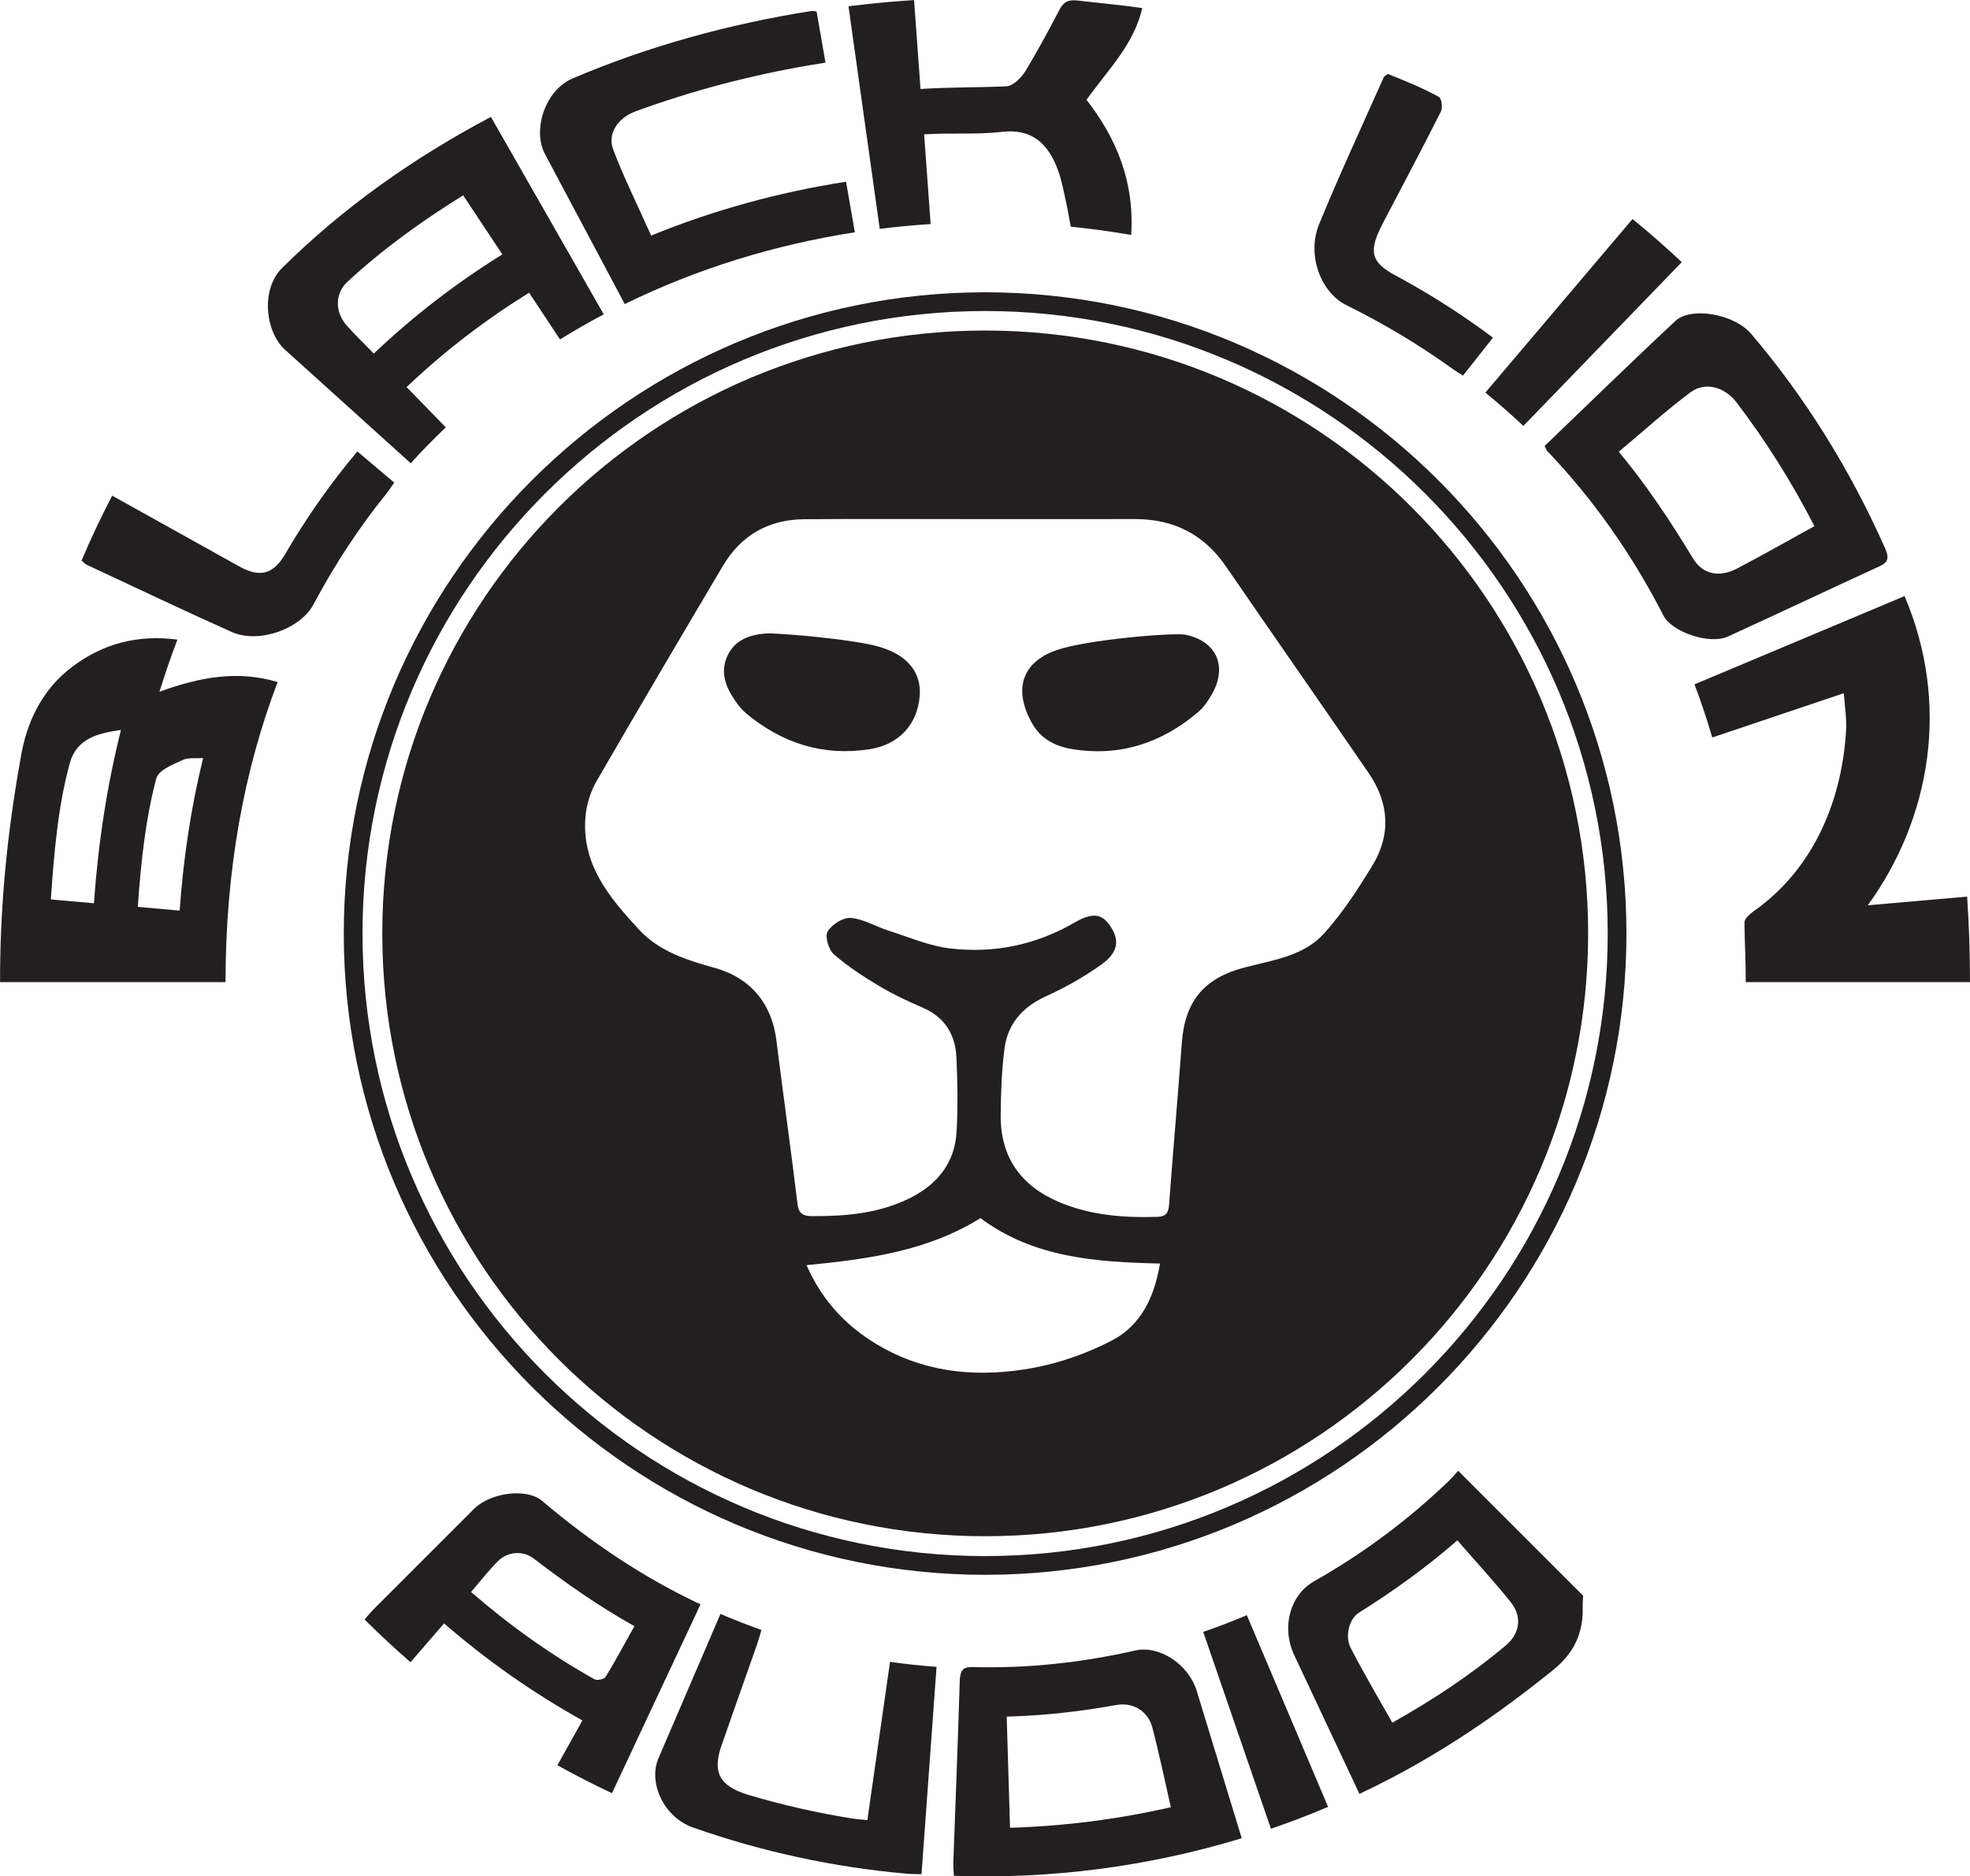
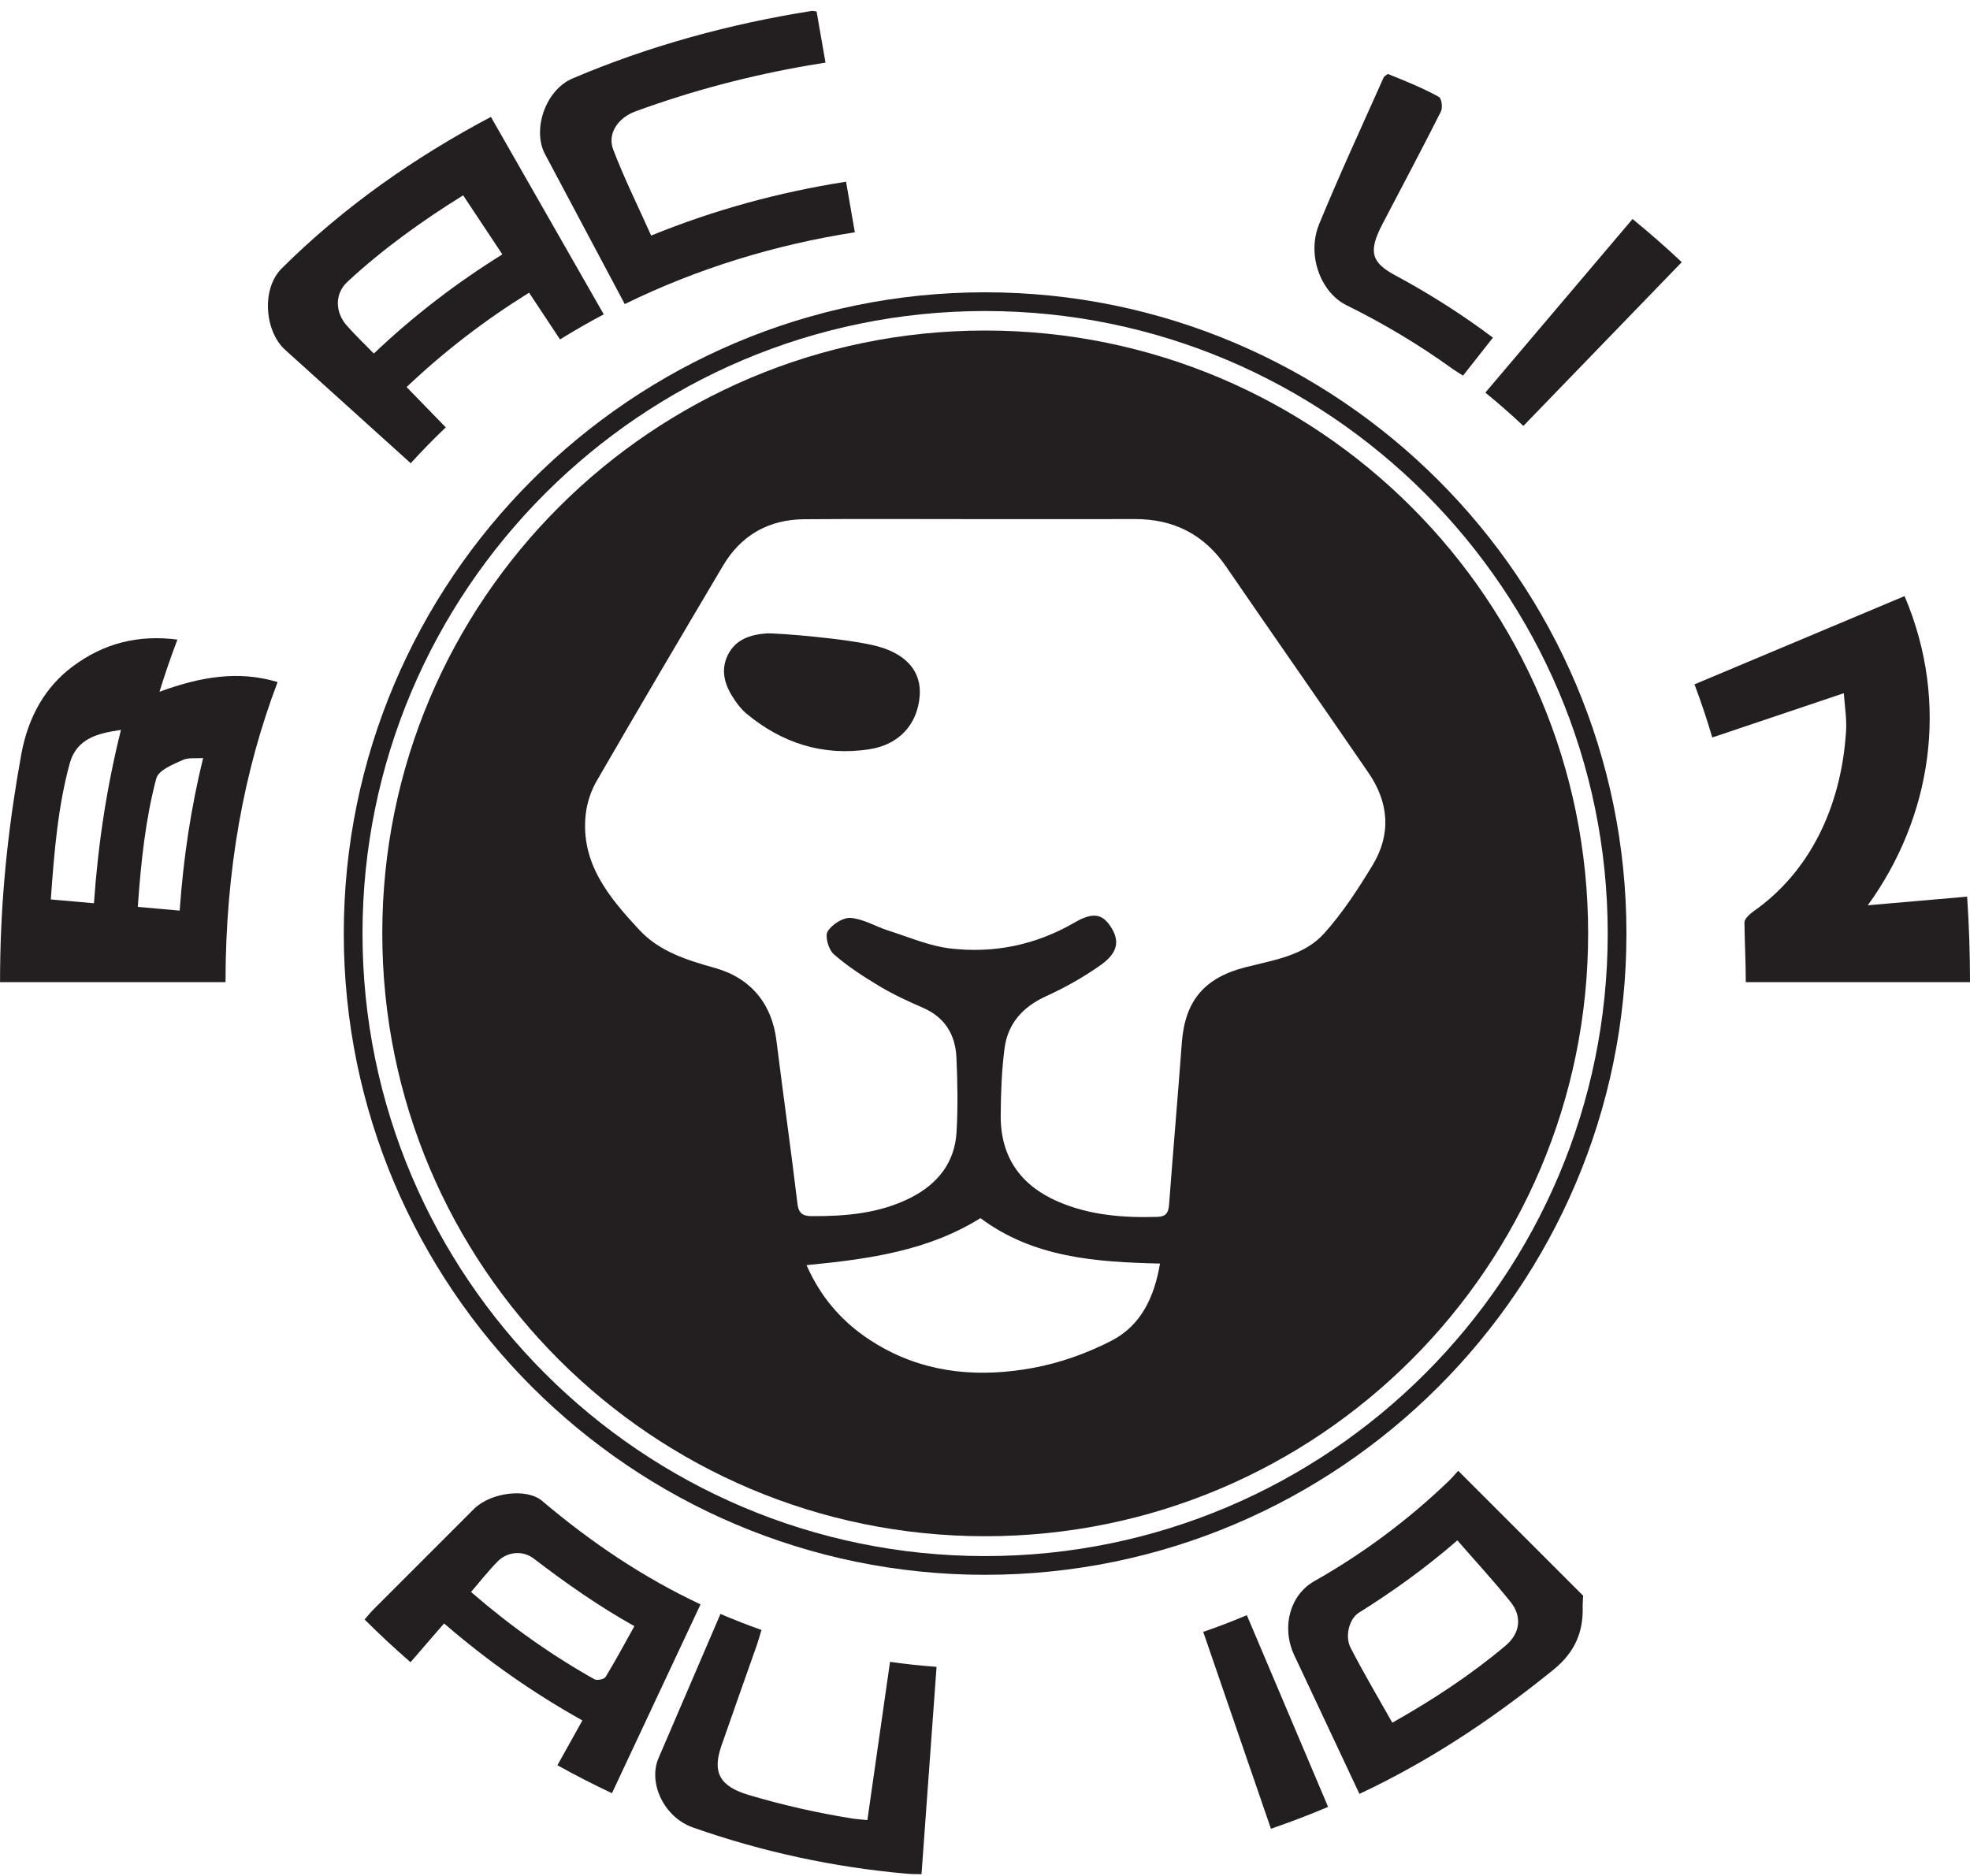
<svg xmlns="http://www.w3.org/2000/svg" xmlns:ns1="http://sodipodi.sourceforge.net/DTD/sodipodi-0.dtd" xmlns:ns2="http://www.inkscape.org/namespaces/inkscape" version="1.1" id="svg1" width="841.441" height="801.549" viewBox="0 0 841.441 801.549" ns1:docname="blacklion-logo-simple.ai">
  <defs id="defs1">
    <clipPath clipPathUnits="userSpaceOnUse" id="clipPath2">
      <path d="M 0,601.162 H 631.081 V 0 H 0 Z" transform="translate(-315.576,-102.616)" id="path2" />
    </clipPath>
    <clipPath clipPathUnits="userSpaceOnUse" id="clipPath4">
      <path d="M 0,601.162 H 631.081 V 0 H 0 Z" transform="translate(-482.316,-73.933)" id="path4" />
    </clipPath>
    <clipPath clipPathUnits="userSpaceOnUse" id="clipPath6">
-       <path d="M 0,601.162 H 631.081 V 0 H 0 Z" transform="translate(-323.561,-15.574)" id="path6" />
-     </clipPath>
+       </clipPath>
    <clipPath clipPathUnits="userSpaceOnUse" id="clipPath8">
      <path d="M 0,601.162 H 631.081 V 0 H 0 Z" transform="translate(-194.001,-63.9)" id="path8" />
    </clipPath>
    <clipPath clipPathUnits="userSpaceOnUse" id="clipPath10">
      <path d="M 0,601.162 H 631.081 V 0 H 0 Z" transform="translate(-277.859,-18.033)" id="path10" />
    </clipPath>
    <clipPath clipPathUnits="userSpaceOnUse" id="clipPath12">
      <path d="M 0,601.162 H 631.081 V 0 H 0 Z" transform="translate(-385.446,-78.337)" id="path12" />
    </clipPath>
    <clipPath clipPathUnits="userSpaceOnUse" id="clipPath14">
      <path d="M 0,601.162 H 631.081 V 0 H 0 Z" transform="translate(-57.559,-309.417)" id="path14" />
    </clipPath>
    <clipPath clipPathUnits="userSpaceOnUse" id="clipPath16">
      <path d="M 0,601.162 H 631.081 V 0 H 0 Z" transform="translate(-111.304,-510.883)" id="path16" />
    </clipPath>
    <clipPath clipPathUnits="userSpaceOnUse" id="clipPath18">
      <path d="M 0,601.162 H 631.081 V 0 H 0 Z" transform="translate(-197.159,-509.344)" id="path18" />
    </clipPath>
    <clipPath clipPathUnits="userSpaceOnUse" id="clipPath20">
      <path d="M 0,601.162 H 631.081 V 0 H 0 Z" transform="translate(-298.123,-529.377)" id="path20" />
    </clipPath>
    <clipPath clipPathUnits="userSpaceOnUse" id="clipPath22">
-       <path d="M 0,601.162 H 631.081 V 0 H 0 Z" transform="translate(-126.286,-446.548)" id="path22" />
-     </clipPath>
+       </clipPath>
    <clipPath clipPathUnits="userSpaceOnUse" id="clipPath24">
      <path d="M 0,601.162 H 631.081 V 0 H 0 Z" transform="translate(-630.161,-313.895)" id="path24" />
    </clipPath>
    <clipPath clipPathUnits="userSpaceOnUse" id="clipPath26">
-       <path d="M 0,601.162 H 631.081 V 0 H 0 Z" transform="translate(-542.409,-422.169)" id="path26" />
-     </clipPath>
+       </clipPath>
    <clipPath clipPathUnits="userSpaceOnUse" id="clipPath28">
      <path d="M 0,601.162 H 631.081 V 0 H 0 Z" transform="translate(-431.244,-503.422)" id="path28" />
    </clipPath>
    <clipPath clipPathUnits="userSpaceOnUse" id="clipPath30">
      <path d="M 0,601.162 H 631.081 V 0 H 0 Z" transform="translate(-488.002,-464.697)" id="path30" />
    </clipPath>
    <clipPath clipPathUnits="userSpaceOnUse" id="clipPath32">
      <path d="M 0,601.162 H 631.081 V 0 H 0 Z" transform="translate(-379.754,-397.802)" id="path32" />
    </clipPath>
    <clipPath clipPathUnits="userSpaceOnUse" id="clipPath34">
      <path d="M 0,601.162 H 631.081 V 0 H 0 Z" transform="translate(-281.449,-394.001)" id="path34" />
    </clipPath>
    <clipPath clipPathUnits="userSpaceOnUse" id="clipPath36">
      <path d="M 0,601.162 H 631.081 V 0 H 0 Z" transform="translate(-439.68,-323.926)" id="path36" />
    </clipPath>
  </defs>
  <ns1:namedview id="namedview1" pagecolor="#ffffff" bordercolor="#000000" borderopacity="0.25" ns2:showpageshadow="2" ns2:pageopacity="0.0" ns2:pagecheckerboard="0" ns2:deskcolor="#d1d1d1">
    <ns2:page x="0" y="0" ns2:label="1" id="page1" width="841.441" height="801.549" margin="0" bleed="0" />
  </ns1:namedview>
  <g id="layer-MC0" ns2:groupmode="layer" ns2:label="Layer 1">
    <path id="path1" d="M 0,0 C -110.005,0 -199.5,89.495 -199.5,199.5 -199.5,309.504 -110.005,399 0,399 110.005,399 199.5,309.504 199.5,199.5 199.5,89.495 110.005,0 0,0 M 0,405 C -113.313,405 -205.5,312.812 -205.5,199.5 -205.5,86.187 -113.313,-6 0,-6 113.313,-6 205.5,86.187 205.5,199.5 205.5,312.812 113.313,405 0,405" style="fill:#231f20;fill-opacity:1;fill-rule:nonzero;stroke:none" transform="matrix(1.333,0,0,-1.333,420.768,664.728)" clip-path="url(#clipPath2)" />
    <path id="path3" d="m 0,0 c -11.22,-9.429 -23.35,-17.413 -36.305,-24.704 -4.605,8.187 -9.249,15.985 -13.381,24.044 -1.882,3.733 -0.39,9.276 2.623,11.173 10.774,6.749 21.273,14.224 31.6,23.215 C -9.478,26.841 -3.688,20.602 1.61,13.965 5.251,9.445 4.785,4.033 0,0 m -15.196,56.033 c -1.009,-1.121 -1.983,-2.279 -3.065,-3.319 -13.243,-12.729 -27.736,-23.402 -43.05,-32.066 -7.641,-4.338 -10.631,-14.434 -6.497,-23.547 6.243,-13.286 12.489,-26.572 18.733,-39.856 0.681,-1.449 1.362,-2.898 2.235,-4.755 2.239,1.053 3.896,1.863 5.549,2.683 19.972,9.932 38.777,22.617 56.699,37.17 7.086,5.776 9.47,12.393 9.288,19.937 -0.03,1.225 0.101,2.479 0.145,3.717 C 11.495,29.342 -1.85,42.688 -15.196,56.033" style="fill:#231f20;fill-opacity:1;fill-rule:nonzero;stroke:none" transform="matrix(1.333,0,0,-1.333,643.088,702.972)" clip-path="url(#clipPath4)" />
    <path id="path5" d="m 0,0 c -0.355,11.83 -0.703,23.41 -1.069,35.611 2.647,0.079 5.196,0.199 7.742,0.36 9.157,0.58 18.282,1.72 27.334,3.367 C 39.211,40.283 44.1,37.614 45.576,32.177 47.792,23.819 49.525,15.332 51.525,6.586 34.555,2.723 17.608,0.539 0,0 M 59.768,44.029 C 57.004,52.608 47.699,58.496 40.212,56.824 23.091,52.937 5.581,51.008 -11.893,51.504 c -3.214,0.098 -4.117,-0.983 -4.232,-4.68 -0.565,-19.301 -1.356,-38.595 -2.05,-57.892 -0.052,-1.428 0.108,-2.862 0.174,-4.334 31.208,-1.078 62.064,2.883 92.241,12.041 -0.546,1.789 -1.016,3.326 -1.485,4.863 -4.328,14.176 -8.652,28.353 -12.987,42.527" style="fill:#231f20;fill-opacity:1;fill-rule:nonzero;stroke:none" transform="matrix(1.333,0,0,-1.333,431.415,780.783)" clip-path="url(#clipPath6)" />
    <path id="path7" d="m 0,0 c -0.454,-0.751 -2.737,-1.225 -3.591,-0.744 -13.684,7.692 -26.734,16.886 -39.533,27.967 3.136,3.63 5.704,6.944 8.641,9.893 3.003,2.985 7.894,3.547 11.47,0.806 C -12.719,30.032 -2.231,22.678 9.225,16.269 6.058,10.6 3.183,5.206 0,0 m -20.352,56.418 c -5.038,4.232 -16.421,2.629 -21.7,-2.455 C -52.857,43.19 -63.641,32.395 -74.415,21.59 c -1.014,-1.016 -1.904,-2.154 -2.806,-3.188 4.902,-4.883 9.54,-9.196 14.713,-13.686 3.696,4.275 7.169,8.292 10.748,12.431 13.997,-12.101 28.496,-22.237 44.325,-31.09 -2.771,-4.974 -5.409,-9.709 -8.001,-14.36 6.173,-3.438 11.733,-6.259 17.473,-8.956 9.475,20.202 18.801,40.087 28.379,60.508 -18.302,8.596 -35.058,19.85 -50.768,33.169" style="fill:#231f20;fill-opacity:1;fill-rule:nonzero;stroke:none" transform="matrix(1.333,0,0,-1.333,258.668,716.349)" clip-path="url(#clipPath8)" />
    <path id="path9" d="m 0,0 c -1.984,0.192 -3.531,0.301 -5.057,0.545 -11.132,1.784 -22.172,4.291 -33.042,7.521 -9.339,2.823 -11.637,7.3 -8.628,15.874 3.722,10.754 7.562,21.466 11.327,32.205 0.528,1.506 0.938,3.052 1.468,4.787 -4.433,1.57 -8.495,3.144 -13.141,5.133 -0.767,-1.786 -1.405,-3.27 -2.042,-4.754 -5.909,-13.759 -11.822,-27.516 -17.728,-41.276 -3.566,-7.98 1.605,-19.135 10.986,-22.414 22.222,-7.822 45.238,-12.752 68.457,-14.802 1.602,-0.142 3.216,-0.123 4.748,-0.157 1.628,22.451 3.224,44.455 4.82,66.449 C 17.105,49.48 12.355,49.987 7.259,50.708 4.819,33.66 2.43,16.977 0,0" style="fill:#231f20;fill-opacity:1;fill-rule:nonzero;stroke:none" transform="matrix(1.333,0,0,-1.333,370.479,777.505)" clip-path="url(#clipPath10)" />
    <path id="path11" d="m 0,0 c 7.331,-21.317 14.51,-42.192 21.698,-63.095 6.332,2.175 12.272,4.453 18.315,7.009 C 31.295,-35.516 22.684,-15.2 13.975,5.348 9.312,3.377 4.781,1.643 0,0" style="fill:#231f20;fill-opacity:1;fill-rule:nonzero;stroke:none" transform="matrix(1.333,0,0,-1.333,513.928,697.1)" clip-path="url(#clipPath12)" />
    <path id="path13" d="m 0,0 c -4.456,0.396 -8.694,0.772 -13.419,1.192 1.008,14.503 2.508,28.299 5.911,41.112 0.741,2.795 5.371,4.507 8.459,5.948 1.806,0.846 4.065,0.465 6.559,0.642 C 3.637,33 1.205,17.093 0,0 m -27.473,2.358 c -4.58,0.405 -8.941,0.792 -13.813,1.223 1.062,15.353 2.343,30.082 6.059,43.605 2.289,8.22 9.344,9.665 16.408,10.721 -4.483,-18.04 -7.279,-36.032 -8.654,-55.549 m 20.998,67.769 c 1.905,6.158 3.658,11.211 5.749,16.723 -12.4,1.597 -23.514,-1.022 -33.784,-8.774 -8.249,-6.237 -13.961,-15.514 -16.237,-27.977 -3.721,-20.429 -6.288,-42.029 -6.734,-64.977 -0.049,-2.541 -0.077,-5.096 -0.078,-8.052 24.307,0 47.96,0 72.245,0 0.021,36.113 5.956,67.912 16.695,96.171 -12.595,3.783 -24.697,1.712 -37.856,-3.114" style="fill:#231f20;fill-opacity:1;fill-rule:nonzero;stroke:none" transform="matrix(1.333,0,0,-1.333,76.745,388.993)" clip-path="url(#clipPath14)" />
    <path id="path15" d="M 0,0 C 11.304,10.48 23.828,19.467 37.069,27.708 41.307,21.323 45.332,15.257 49.629,8.783 35.16,-0.232 21.484,-10.623 8.45,-22.995 5.453,-19.911 2.481,-17.091 -0.214,-14.032 -3.873,-9.92 -4.262,-3.958 0,0 m 7.186,-46.333 c 4.352,-3.93 8.704,-7.859 13.086,-11.816 3.791,4.167 7.38,7.82 11.24,11.493 -4.278,4.399 -8.266,8.499 -12.563,12.918 12.227,11.591 25.075,21.427 39.251,30.241 3.429,-5.182 6.703,-10.129 9.912,-14.978 4.931,3.054 9.458,5.625 14.011,8.039 C 69.99,10.797 58.058,31.679 45.966,52.841 21.382,39.821 -1.313,23.909 -21.002,4.347 c -6.813,-6.732 -5.388,-20.511 1.12,-26.231 9.011,-8.163 18.044,-16.3 27.068,-24.449" style="fill:#231f20;fill-opacity:1;fill-rule:nonzero;stroke:none" transform="matrix(1.333,0,0,-1.333,148.406,120.372)" clip-path="url(#clipPath16)" />
    <path id="path17" d="M 0,0 C 0.97,-1.823 1.939,-3.646 2.978,-5.599 26.409,5.87 51.152,13.413 76.707,17.402 75.782,22.717 74.906,27.749 73.886,33.606 52.327,30.241 31.565,24.561 11.44,16.349 7.217,25.808 2.788,34.681 -0.707,43.877 c -1.975,5.119 1.497,10.216 7.166,12.287 17.967,6.581 36.582,11.477 55.506,14.734 1.799,0.31 3.602,0.604 5.337,0.873 -1.034,5.944 -1.954,11.241 -2.849,16.387 -0.883,0.108 -1.247,0.231 -1.579,0.178 C 36.565,84.174 10.709,77.112 -13.702,66.717 -22.601,62.96 -26.724,49.989 -22.512,42.337 -15.021,28.218 -7.505,14.112 0,0" style="fill:#231f20;fill-opacity:1;fill-rule:nonzero;stroke:none" transform="matrix(1.333,0,0,-1.333,262.878,122.425)" clip-path="url(#clipPath18)" />
-     <path id="path19" d="m 0,0 c -0.696,9.627 -1.375,19.007 -2.079,28.743 8.79,0.562 17.006,-0.15 24.994,0.808 9.785,1.134 14.852,-4.079 17.855,-12.183 1.1,-2.949 1.696,-6.115 2.389,-9.21 0.68,-3.045 1.223,-6.123 1.744,-8.993 6.516,-0.662 12.587,-1.482 19.349,-2.654 1.119,16.892 -4.608,30.829 -14.3,43.296 6.614,9.394 15.131,17.522 17.865,29.41 C 60.39,70.279 53.713,70.856 47.071,71.636 43.76,72.018 42.449,70.979 41.087,68.338 37.729,61.819 34.174,55.38 30.452,49.126 29.151,46.958 26.38,44.23 24.24,44.133 15.26,43.737 6.237,43.896 -3.24,43.286 -3.958,53.157 -4.631,62.415 -5.312,71.785 -12.654,71.307 -19.43,70.653 -26.32,69.794 -22.954,45.814 -19.628,22.109 -16.308,-1.543 -10.841,-0.863 -5.723,-0.373 0,0" style="fill:#231f20;fill-opacity:1;fill-rule:nonzero;stroke:none" transform="matrix(1.333,0,0,-1.333,397.498,95.714)" clip-path="url(#clipPath20)" />
    <path id="path21" d="m 0,0 c -4.016,3.394 -7.622,6.442 -11.809,9.979 -1.348,-1.602 -2.391,-2.878 -3.425,-4.165 -7.154,-8.91 -13.712,-18.473 -19.654,-28.65 -3.736,-6.446 -8.011,-7.766 -14.704,-4.07 -10.735,5.971 -21.464,11.955 -32.195,17.934 -2.812,1.567 -5.625,3.133 -8.589,4.785 -3.698,-7.11 -6.826,-13.782 -9.816,-20.807 0.661,-0.546 1.098,-1.075 1.65,-1.333 15.546,-7.264 31.043,-14.65 46.697,-21.649 8.779,-3.718 21.822,1.262 25.889,8.773 6.862,12.929 14.735,24.873 23.545,35.79 C -1.558,-2.356 -0.847,-1.183 0,0" style="fill:#231f20;fill-opacity:1;fill-rule:nonzero;stroke:none" transform="matrix(1.333,0,0,-1.333,168.381,206.152)" clip-path="url(#clipPath22)" />
    <path id="path23" d="m 0,0 c -10.672,-0.93 -21.071,-1.836 -31.827,-2.774 20.22,27.893 26.454,64.603 11.778,99.086 C -42.9,86.709 -65.1,77.381 -87.355,68.029 c 2.101,-5.583 3.93,-11.033 5.692,-17.03 13.848,4.664 27.38,9.221 42.138,14.192 0.397,-4.744 0.964,-8.503 0.733,-12.168 -1.544,-24.43 -11.773,-45.176 -29.57,-57.669 -1.234,-0.877 -2.999,-2.429 -2.989,-3.626 0.054,-6.212 0.427,-12.541 0.427,-19.136 24.329,0 47.965,0 71.844,0 C 0.912,-18.084 0.636,-9.461 0,0" style="fill:#231f20;fill-opacity:1;fill-rule:nonzero;stroke:none" transform="matrix(1.333,0,0,-1.333,840.214,383.023)" clip-path="url(#clipPath24)" />
    <path id="path25" d="m 0,0 c -7.28,11.983 -14.863,23.478 -23.848,34.266 7.86,6.571 15.12,13.191 22.959,19.034 4.676,3.521 10.975,1.77 14.797,-3.256 C 23.082,37.993 31.356,24.973 38.837,10.425 30.107,5.617 22.139,1.077 14.028,-3.17 8.421,-6.08 3.094,-5.113 0,0 m 10.959,-25.023 c 16.345,7.47 32.596,15.161 48.923,22.674 2.424,1.11 3.021,2.496 1.627,5.644 C 50.087,28.967 35.684,51.939 18.635,71.967 13.1,78.571 -0.895,80.835 -5.761,76.123 -19.813,63.03 -33.544,49.598 -47.602,36.126 c 0.424,-0.857 0.524,-1.305 0.797,-1.59 14.567,-15.247 27.099,-32.894 37.287,-52.803 2.758,-5.258 14.618,-9.28 20.477,-6.756" style="fill:#231f20;fill-opacity:1;fill-rule:nonzero;stroke:none" transform="matrix(1.333,0,0,-1.333,723.213,238.657)" clip-path="url(#clipPath26)" />
    <path id="path27" d="m 0,0 c 11.844,-5.84 23.221,-12.622 33.973,-20.365 1.089,-0.784 2.267,-1.454 3.469,-2.241 3.267,4.15 6.264,7.955 9.582,12.17 -1.332,0.998 -2.494,1.85 -3.663,2.694 -8.783,6.335 -17.967,12.059 -27.469,17.181 -7.89,4.201 -8.898,7.628 -4.257,16.559 6.271,11.992 12.628,23.943 18.713,36.022 0.632,1.245 0.258,4.198 -0.686,4.717 -5.293,2.922 -10.977,5.177 -16.309,7.331 -0.8,-0.612 -1.182,-0.761 -1.297,-1.017 C 5.043,57.298 -2.234,41.641 -8.76,25.708 -12.669,15.754 -8.001,3.992 0,0" style="fill:#231f20;fill-opacity:1;fill-rule:nonzero;stroke:none" transform="matrix(1.333,0,0,-1.333,574.992,130.32)" clip-path="url(#clipPath28)" />
    <path id="path29" d="M 0,0 C 17.091,17.676 33.92,35.081 50.751,52.487 45.483,57.454 40.37,61.922 34.983,66.314 19.162,47.651 3.602,29.297 -12.18,10.681 -7.757,7.075 -3.808,3.59 0,0" style="fill:#231f20;fill-opacity:1;fill-rule:nonzero;stroke:none" transform="matrix(1.333,0,0,-1.333,650.669,181.953)" clip-path="url(#clipPath30)" />
-     <path id="path31" d="m 0,0 c -3.707,0.752 -32.037,-1.57 -41.576,-5.026 -11.22,-4.065 -13.449,-13 -7.535,-23.432 2.787,-4.916 7.391,-7.271 12.548,-8.144 15.384,-2.604 28.91,1.853 40.663,11.844 1.85,1.572 3.305,3.768 4.503,5.92 C 13.498,-10.046 9.894,-2.007 0,0" style="fill:#231f20;fill-opacity:1;fill-rule:nonzero;stroke:none" transform="matrix(1.333,0,0,-1.333,506.339,271.147)" clip-path="url(#clipPath32)" />
    <path id="path33" d="m 0,0 c -8.889,2.521 -33.147,4.434 -35.962,4.223 -5.194,-0.388 -9.975,-1.948 -12.4,-7.03 -2.506,-5.25 -0.68,-10.078 2.389,-14.517 1.035,-1.495 2.211,-2.976 3.6,-4.129 11.47,-9.52 24.606,-13.735 39.429,-11.443 9.578,1.481 15.397,8.007 16.118,17.077 C 13.751,-8.559 9.576,-2.716 0,0" style="fill:#231f20;fill-opacity:1;fill-rule:nonzero;stroke:none" transform="matrix(1.333,0,0,-1.333,375.265,276.215)" clip-path="url(#clipPath34)" />
    <path id="path35" d="m 0,0 c -4.621,-7.602 -9.552,-15.195 -15.465,-21.786 -6.494,-7.238 -16.279,-8.58 -25.297,-10.894 -13.218,-3.392 -19.35,-10.819 -20.344,-24.241 -1.278,-17.265 -2.786,-34.514 -4.082,-51.778 -0.194,-2.594 -0.916,-3.875 -3.774,-3.961 -10.92,-0.328 -21.65,0.508 -31.805,4.894 -12.077,5.217 -18.48,14.422 -18.374,27.669 0.057,7.136 0.309,14.321 1.224,21.387 1.039,8.018 5.828,13.339 13.315,16.756 6.155,2.808 12.166,6.18 17.663,10.111 5.509,3.939 5.979,7.859 2.908,12.389 -2.564,3.782 -5.49,4.566 -11.397,1.137 -12.447,-7.223 -25.815,-9.963 -39.836,-8.33 -6.748,0.786 -13.273,3.634 -19.844,5.72 -4.072,1.294 -7.974,3.733 -12.082,4.072 -2.444,0.202 -6.085,-2.116 -7.404,-4.352 -0.934,-1.584 0.318,-5.847 1.994,-7.311 4.463,-3.899 9.537,-7.176 14.647,-10.234 4.41,-2.639 9.12,-4.831 13.848,-6.872 7.111,-3.072 10.458,-8.674 10.783,-16.017 0.353,-7.971 0.505,-15.992 0.027,-23.948 -0.593,-9.84 -6.207,-16.68 -14.821,-21.002 -9.936,-4.986 -20.706,-5.893 -31.607,-5.835 -2.513,0.013 -4.142,0.66 -4.527,3.883 -2.095,17.514 -4.589,34.98 -6.764,52.486 -1.438,11.578 -8.13,19.928 -19.669,23.158 -8.92,2.497 -17.788,5.244 -24.219,12.165 -9.686,10.425 -18.943,21.395 -17.203,37.106 0.408,3.679 1.695,7.529 3.55,10.737 13.328,23.051 26.858,45.986 40.43,68.895 5.814,9.814 14.645,14.818 26.014,14.905 17.992,0.139 35.986,0.037 53.98,0.037 17.327,0 34.654,-0.028 51.982,0.01 12.404,0.027 22.122,-4.867 29.206,-15.19 C -31.778,73.664 -16.415,51.698 -1.252,29.594 5.276,20.078 6.022,9.908 0,0 m -83.579,-152.315 c -7.838,-4.052 -16.53,-7.153 -25.199,-8.748 -16.488,-3.033 -32.876,-1.959 -48.027,6.391 -10.926,6.022 -19.248,14.488 -24.552,26.546 20.111,1.922 38.999,4.629 55.729,15.061 17.035,-12.694 36.934,-14.076 57.532,-14.558 -1.806,-10.787 -6.13,-19.857 -15.483,-24.692 m -40.525,323.696 c -106.697,0 -193.193,-86.495 -193.193,-193.192 0,-106.697 86.496,-193.191 193.193,-193.191 106.699,0 193.195,86.494 193.195,193.191 0,106.697 -86.496,193.192 -193.195,193.192" style="fill:#231f20;fill-opacity:1;fill-rule:nonzero;stroke:none" transform="matrix(1.333,0,0,-1.333,586.239,369.648)" clip-path="url(#clipPath36)" />
  </g>
</svg>